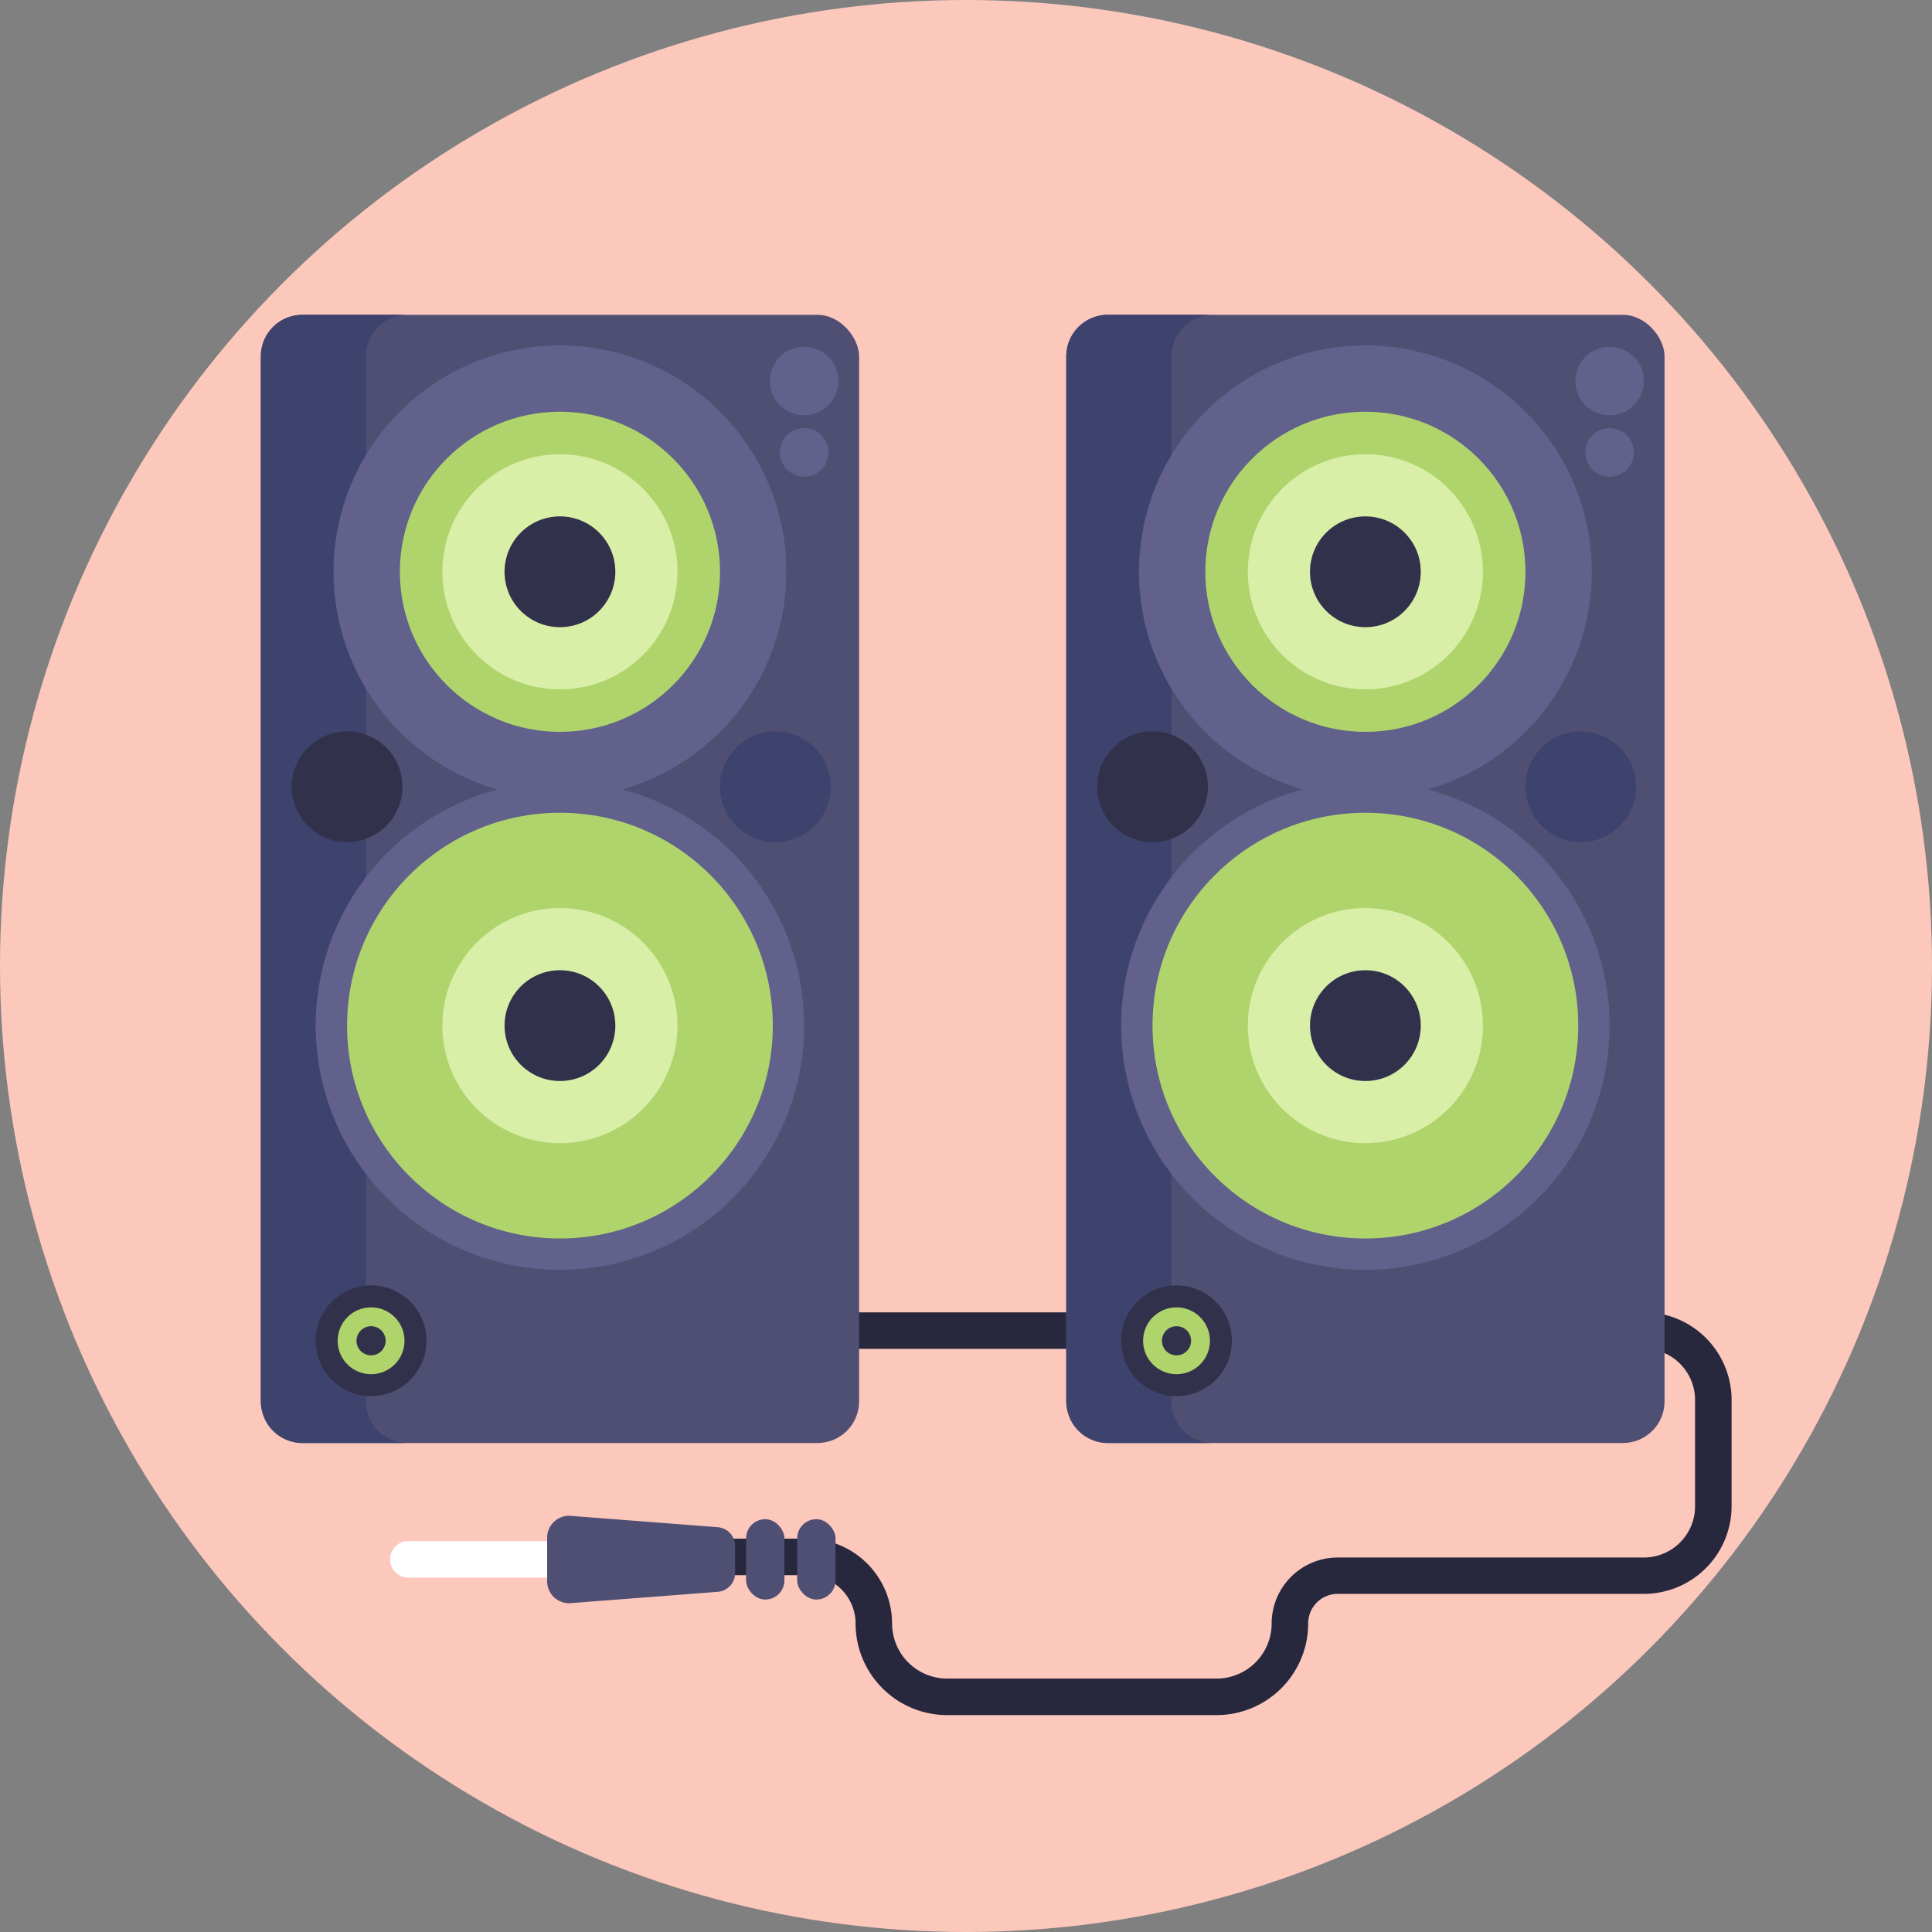
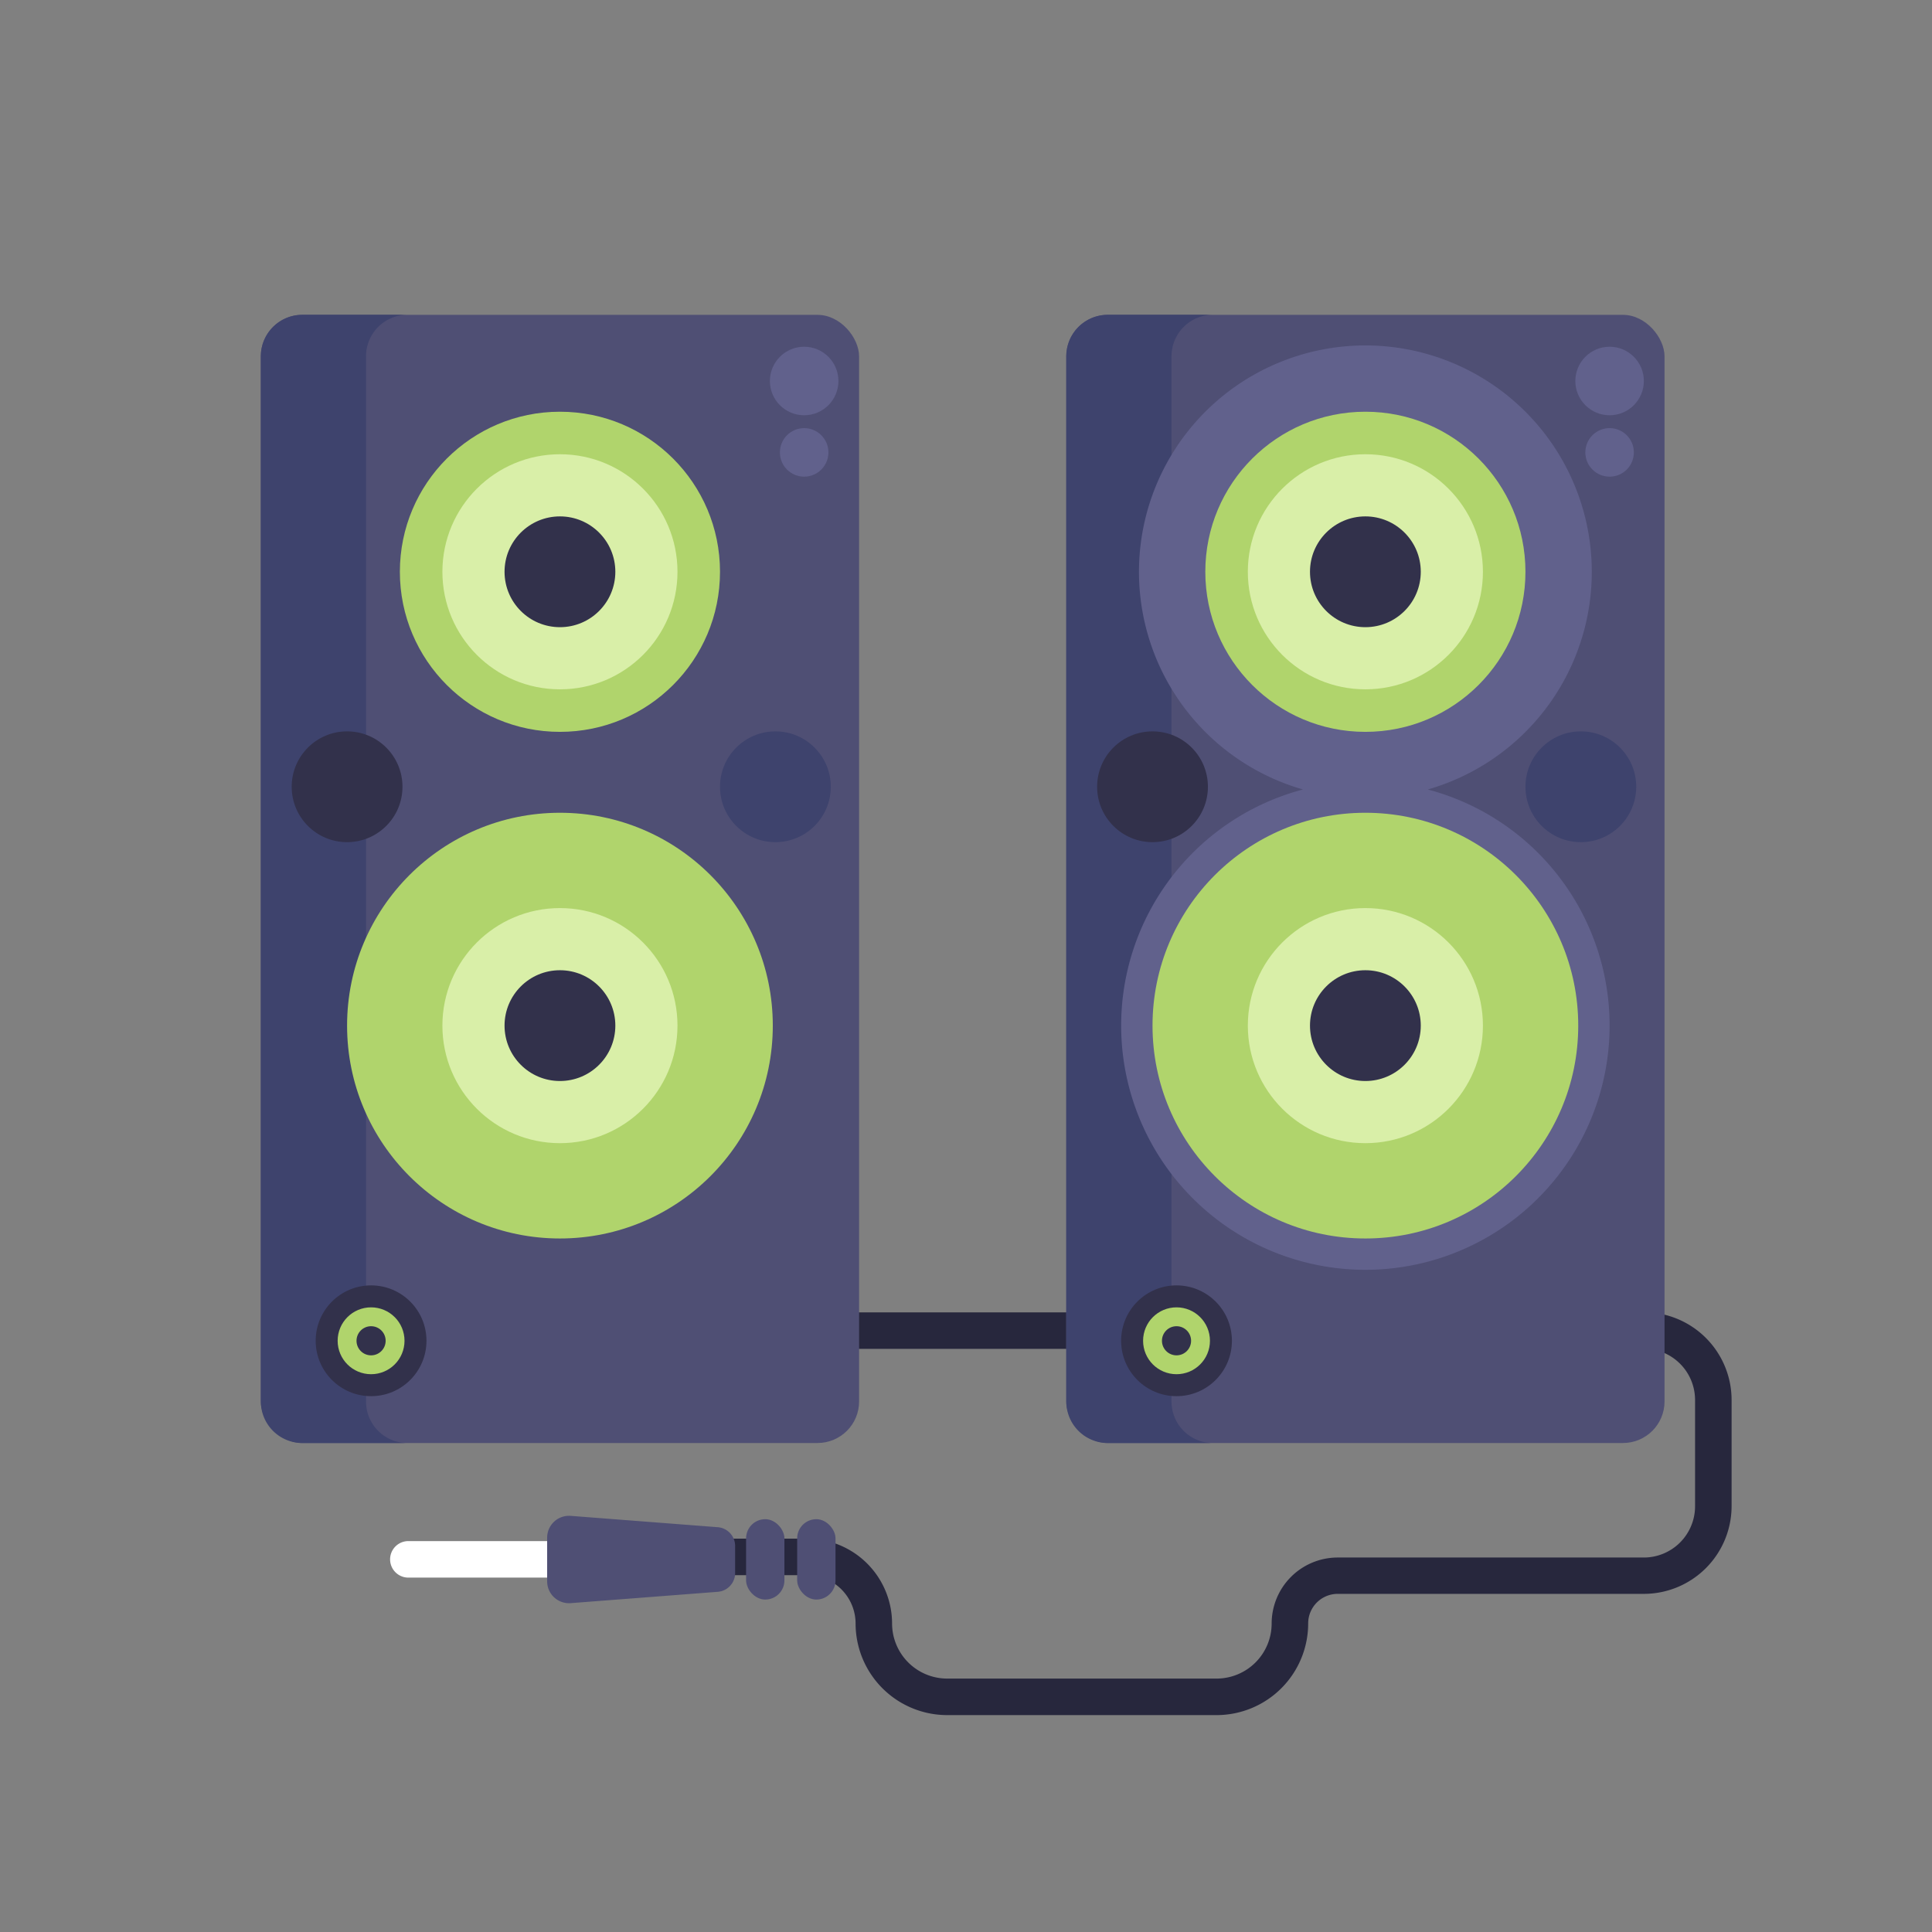
<svg xmlns="http://www.w3.org/2000/svg" height="512" viewBox="0 0 512 512" width="512">
  <rect x="0" y="0" width="512" height="512" fill="#808080" stroke="none" />
  <g id="BULINE">
-     <circle cx="256" cy="256" fill="#fcc8bc" r="256" />
-   </g>
+     </g>
  <g id="Icons">
    <path d="m152.26 418.08h-44.26a4.84 4.84 0 0 1 0-9.67h44.25a4.84 4.84 0 1 1 0 9.67z" fill="#fff" />
    <path d="m194.82 347.79h147.03v9.67h-147.03z" fill="#27273d" />
    <path d="m322.42 454.52h-71.42a24.29 24.29 0 0 1 -24.26-24.27 12.83 12.83 0 0 0 -12.82-12.81h-23.11v-9.68h23.11a22.52 22.52 0 0 1 22.49 22.49 14.61 14.61 0 0 0 14.59 14.59h71.42a14.6 14.6 0 0 0 14.58-14.59 17.51 17.51 0 0 1 17.49-17.49h81.15a13.59 13.59 0 0 0 13.57-13.57v-28.19a13.59 13.59 0 0 0 -13.57-13.58v-9.67a23.27 23.27 0 0 1 23.25 23.25v28.15a23.27 23.27 0 0 1 -23.24 23.24h-81.15a7.83 7.83 0 0 0 -7.82 7.82 24.29 24.29 0 0 1 -24.26 24.31z" fill="#27273d" />
    <rect fill="#4f4f74" height="298.97" rx="11.01" width="158.56" x="69.11" y="83.44" />
    <path d="m108 382.42h-27.87a11 11 0 0 1 -11-11v-277a11 11 0 0 1 11-11h27.87a11 11 0 0 0 -11 11v277a11 11 0 0 0 11 11z" fill="#3e436d" />
-     <path d="m164.93 209.22a60 60 0 1 0 -33.08 0 64.72 64.72 0 1 0 33.08 0z" fill="#61618c" />
    <circle cx="213.11" cy="100.97" fill="#61618c" r="9.08" />
    <circle cx="213.11" cy="119.89" fill="#61618c" r="6.43" />
    <circle cx="148.39" cy="151.53" fill="#b0d46c" r="42.42" />
    <circle cx="148.39" cy="271.8" fill="#b0d46c" r="56.41" />
    <circle cx="148.39" cy="271.8" fill="#d9efa8" r="31.15" />
    <circle cx="148.39" cy="271.8" fill="#32314b" r="14.68" />
    <circle cx="98.34" cy="355.32" fill="#32314b" r="14.68" />
    <circle cx="148.39" cy="151.53" fill="#d9efa8" r="31.15" />
    <circle cx="148.39" cy="151.53" fill="#32314b" r="14.68" />
    <circle cx="91.98" cy="208.5" fill="#32314b" r="14.68" />
    <circle cx="205.49" cy="208.5" fill="#3e436d" r="14.68" />
    <circle cx="98.34" cy="355.32" fill="none" r="6.36" stroke="#b0d46c" stroke-linecap="round" stroke-miterlimit="10" stroke-width="5" />
    <rect fill="#4f4f74" height="298.97" rx="11.01" width="158.56" x="282.56" y="83.44" />
    <path d="m321.46 382.42h-27.88a11 11 0 0 1 -11-11v-277a11 11 0 0 1 11-11h27.88a11 11 0 0 0 -11 11v277a11 11 0 0 0 11 11z" fill="#3e436d" />
    <path d="m378.38 209.22a60 60 0 1 0 -33.08 0 64.72 64.72 0 1 0 33.08 0z" fill="#61618c" />
    <circle cx="426.56" cy="100.97" fill="#61618c" r="9.08" />
    <circle cx="426.56" cy="119.89" fill="#61618c" r="6.43" />
    <circle cx="361.84" cy="151.53" fill="#b0d46c" r="42.42" />
    <circle cx="361.84" cy="271.8" fill="#b0d46c" r="56.41" />
    <circle cx="361.84" cy="271.8" fill="#d9efa8" r="31.15" />
    <circle cx="361.84" cy="271.8" fill="#32314b" r="14.68" />
    <circle cx="311.79" cy="355.32" fill="#32314b" r="14.68" />
    <circle cx="361.84" cy="151.53" fill="#d9efa8" r="31.15" />
    <circle cx="361.84" cy="151.53" fill="#32314b" r="14.68" />
    <circle cx="305.43" cy="208.5" fill="#32314b" r="14.68" />
    <circle cx="418.94" cy="208.5" fill="#3e436d" r="14.68" />
    <circle cx="311.79" cy="355.32" fill="none" r="6.36" stroke="#b0d46c" stroke-linecap="round" stroke-miterlimit="10" stroke-width="5" />
    <g fill="#4f4f74">
      <path d="m151.25 424.85 38.92-3a5 5 0 0 0 4.65-5v-7.13a5 5 0 0 0 -4.65-5l-38.92-3a5.8 5.8 0 0 0 -6.25 5.77v11.67a5.8 5.8 0 0 0 6.25 5.69z" />
      <rect height="21.3" rx="5.08" width="10.16" x="197.72" y="402.6" />
      <rect height="21.3" rx="5.08" width="10.16" x="211.26" y="402.6" />
    </g>
  </g>
</svg>